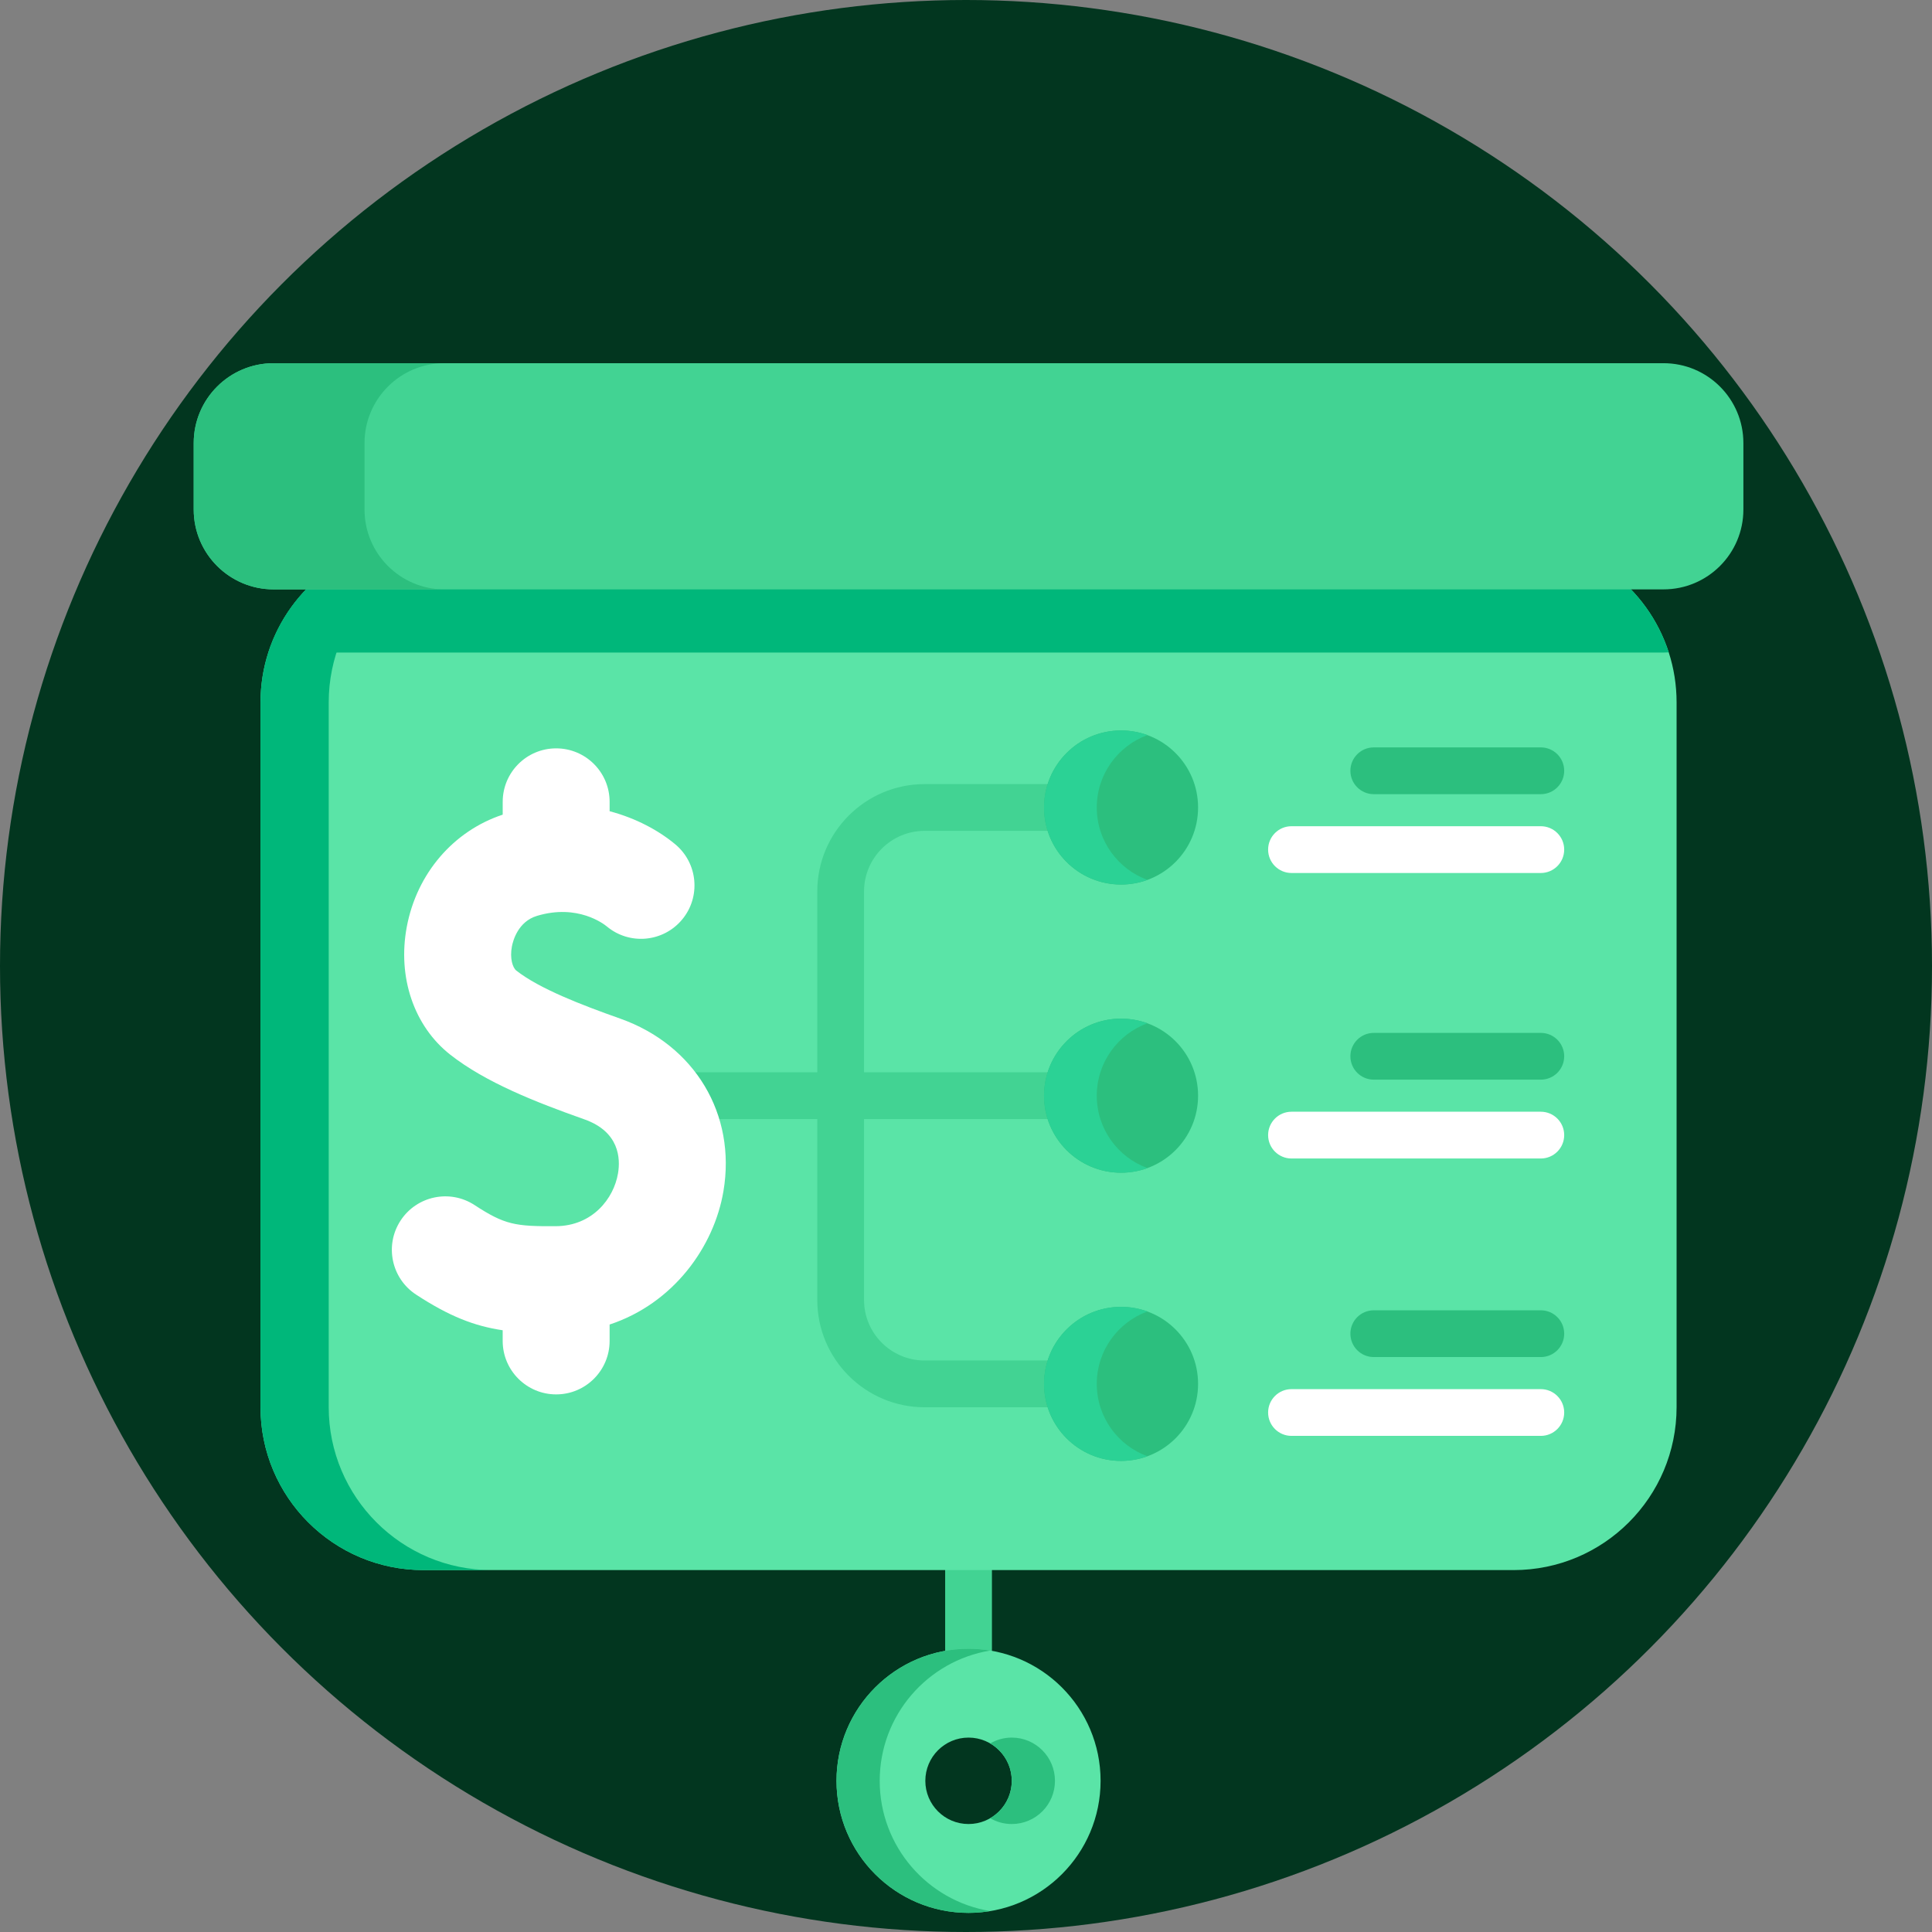
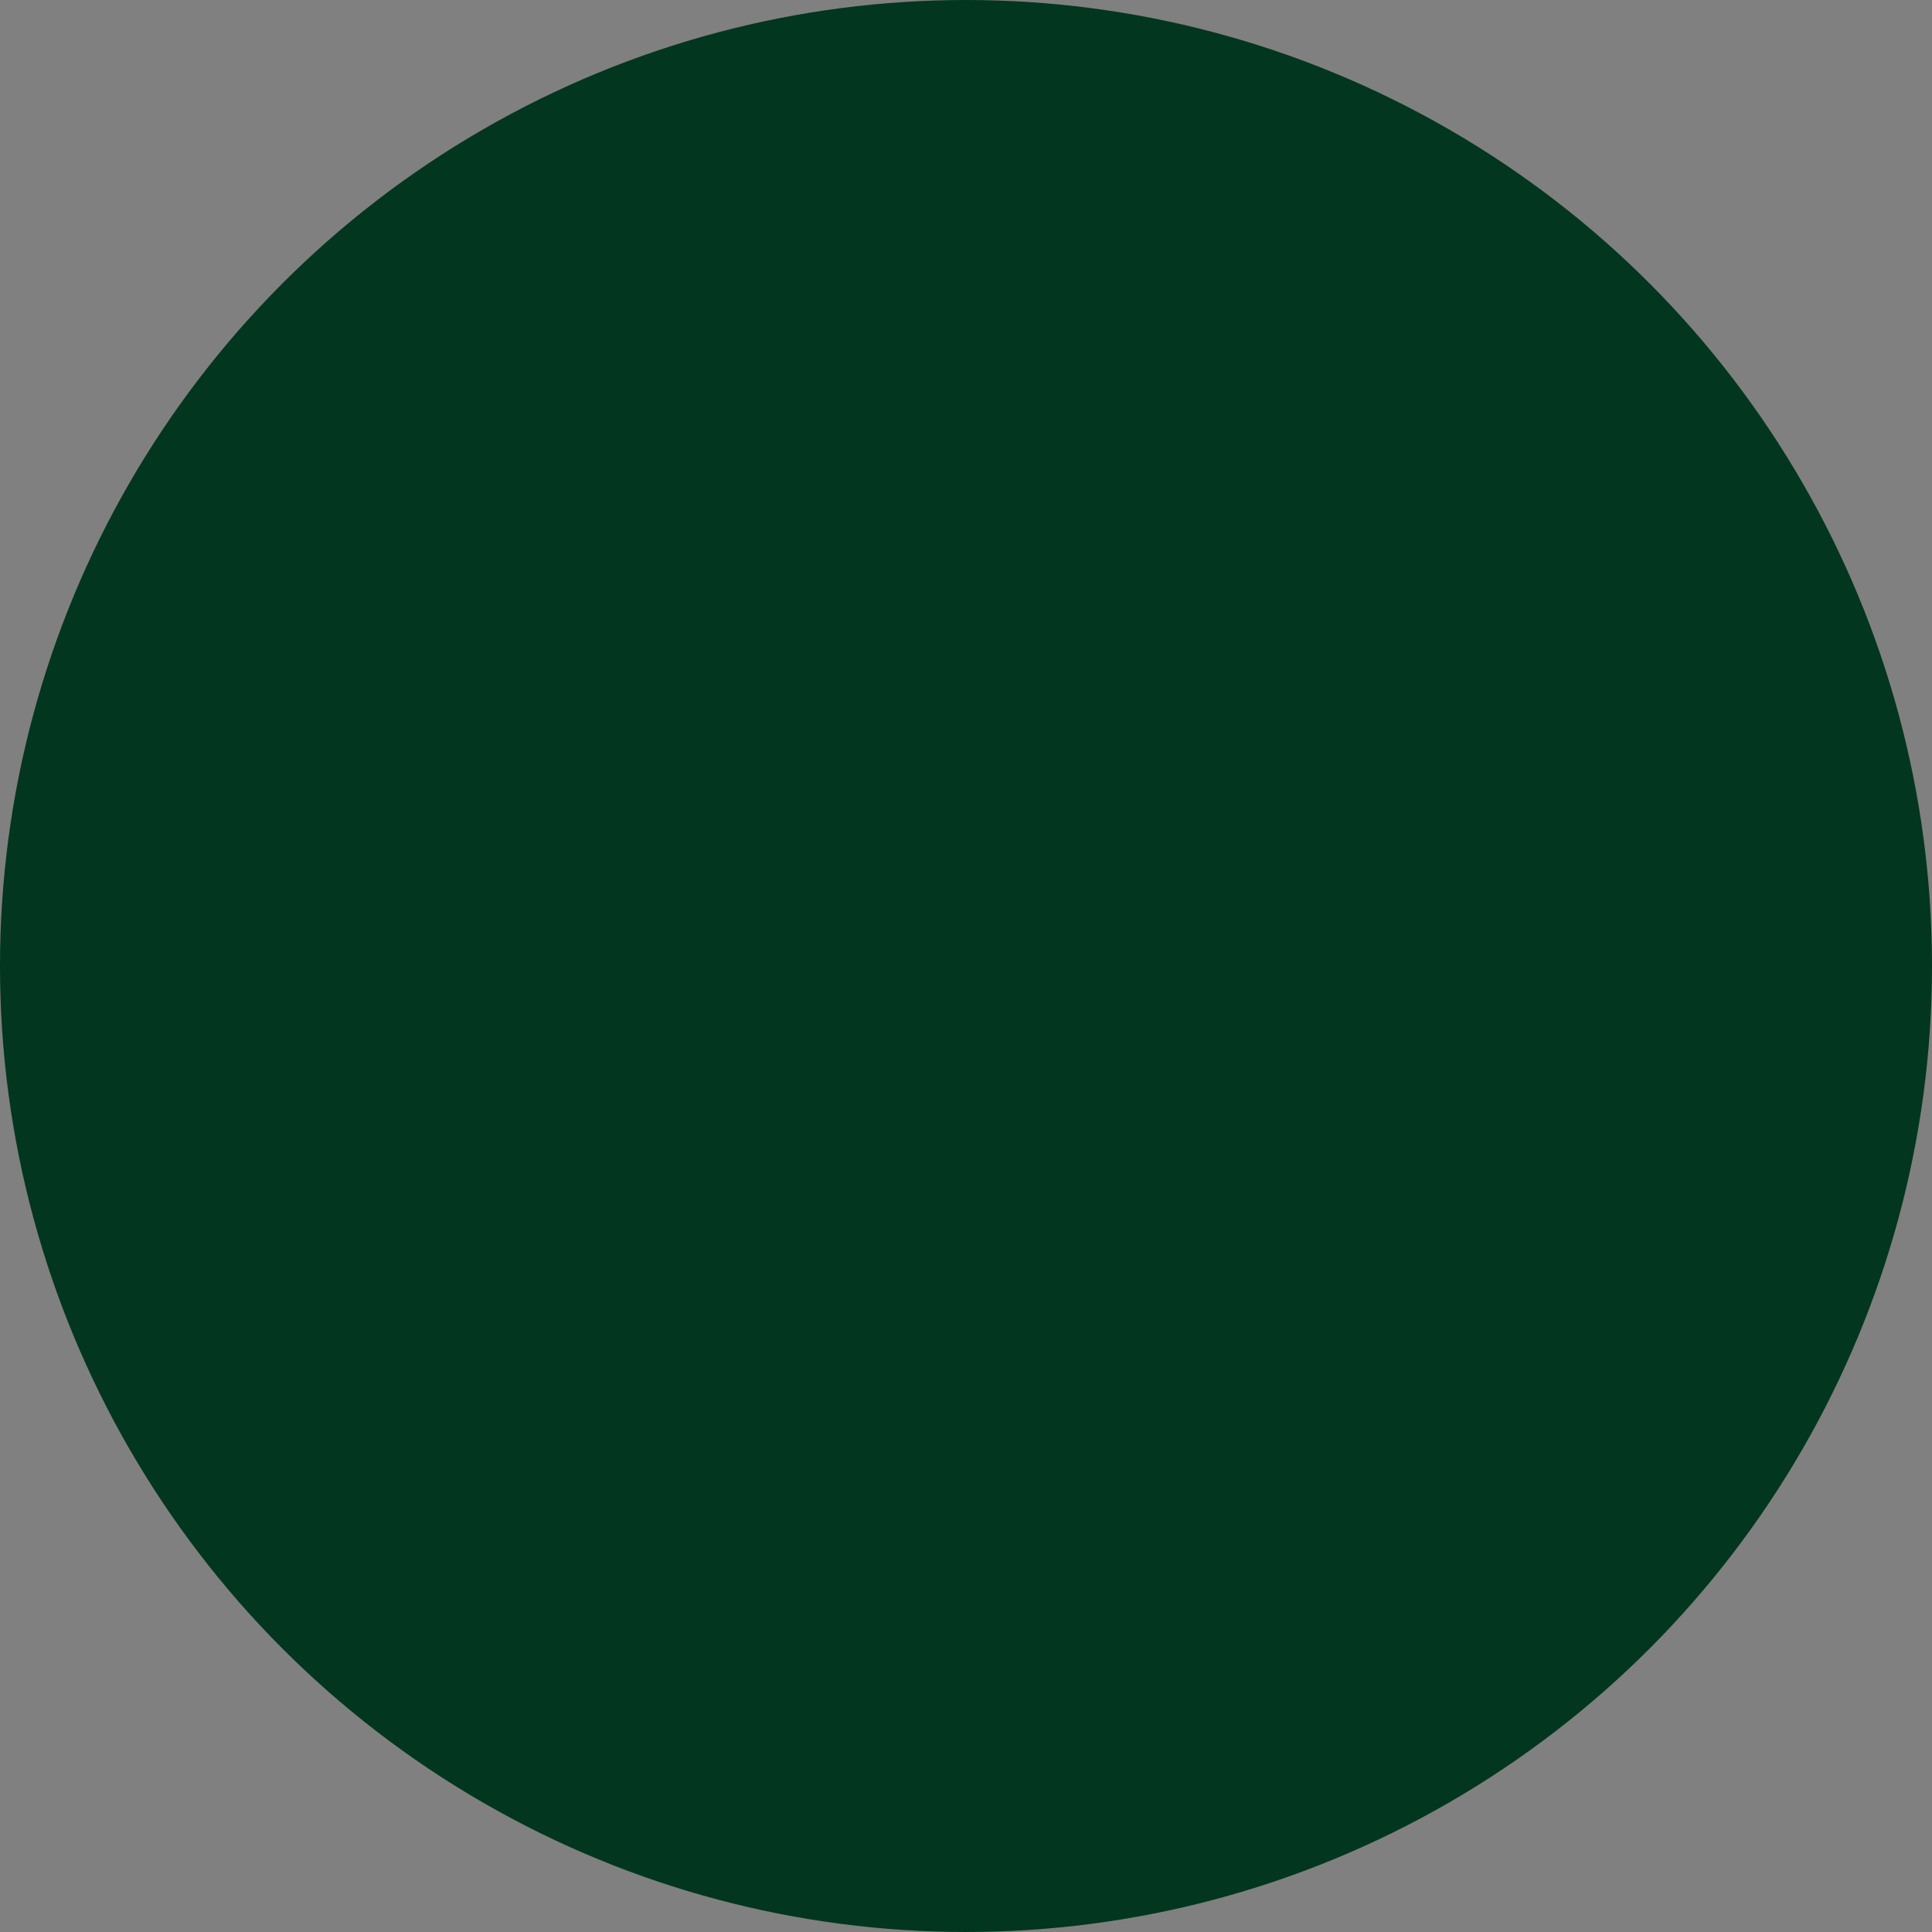
<svg xmlns="http://www.w3.org/2000/svg" width="80" height="80" viewBox="0 0 80 80" fill="none">
  <rect x="0" y="0" width="80" height="80" fill="#808080" stroke="none" />
  <circle cx="40" cy="40" r="40" fill="#02361F" />
  <g clip-path="url(#clip0_23_172)">
    <path d="M40.105 71.229C39.571 71.229 39.137 70.795 39.137 70.26V63.026C39.137 62.491 39.571 62.057 40.105 62.057C40.64 62.057 41.074 62.491 41.074 63.026V70.26C41.074 70.795 40.64 71.229 40.105 71.229Z" fill="#42D393" />
    <path d="M69.424 29.088V58.264C69.424 61.992 66.403 65.014 62.675 65.014H17.535C13.808 65.014 10.787 61.992 10.787 58.264V29.088C10.787 28.363 10.9 27.666 11.112 27.013C11.988 24.3 14.532 22.338 17.535 22.338H62.675C65.678 22.338 68.223 24.3 69.099 27.013C69.311 27.666 69.424 28.363 69.424 29.088Z" fill="#5AE4A7" />
    <path d="M69.099 27.013C69.028 27.018 68.956 27.021 68.882 27.021H11.329C11.255 27.021 11.183 27.018 11.112 27.013C11.988 24.3 14.532 22.338 17.535 22.338H62.675C65.679 22.338 68.223 24.3 69.099 27.013Z" fill="#00B77A" />
    <path d="M20.361 65.014H17.535C13.808 65.014 10.786 61.992 10.786 58.264V29.088C10.786 25.36 13.807 22.338 17.535 22.338H20.361C16.634 22.338 13.611 25.36 13.611 29.088V58.264C13.611 61.992 16.634 65.014 20.361 65.014Z" fill="#00B77A" />
    <path d="M68.882 15.039H11.329C9.502 15.039 8.021 16.52 8.021 18.347V21.098C8.021 22.925 9.502 24.405 11.329 24.405H68.882C70.709 24.405 72.19 22.924 72.19 21.098V18.347C72.19 16.52 70.709 15.039 68.882 15.039Z" fill="#42D393" />
    <path d="M18.402 24.405H11.329C9.502 24.405 8.021 22.924 8.021 21.097V18.347C8.021 16.52 9.502 15.039 11.329 15.039H18.402C16.575 15.039 15.094 16.52 15.094 18.347V21.097C15.094 22.924 16.575 24.405 18.402 24.405Z" fill="#2CBF7E" />
    <path d="M40.105 68.272C37.086 68.272 34.638 70.72 34.638 73.74C34.638 76.76 37.086 79.208 40.105 79.208C43.125 79.208 45.573 76.76 45.573 73.74C45.573 70.72 43.125 68.272 40.105 68.272ZM40.105 75.529C39.118 75.529 38.316 74.729 38.316 73.74C38.316 72.752 39.118 71.95 40.105 71.95C41.093 71.95 41.895 72.752 41.895 73.74C41.895 74.729 41.093 75.529 40.105 75.529Z" fill="#5AE4A7" />
    <path d="M41 75.288C41.264 75.441 41.569 75.529 41.895 75.529C42.883 75.529 43.684 74.729 43.684 73.74C43.684 72.752 42.883 71.95 41.895 71.95C41.569 71.95 41.264 72.039 41 72.192C41.534 72.502 41.895 73.078 41.895 73.74C41.895 74.402 41.535 74.978 41 75.288Z" fill="#2CBF7E" />
-     <path d="M36.427 73.74C36.427 71.025 38.406 68.773 41 68.346C40.709 68.298 40.41 68.272 40.105 68.272C37.086 68.272 34.638 70.72 34.638 73.74C34.638 76.76 37.086 79.208 40.105 79.208C40.41 79.208 40.709 79.181 41 79.133C38.406 78.706 36.427 76.455 36.427 73.74Z" fill="#2CBF7E" />
-     <path d="M63.802 32.885H56.885C56.35 32.885 55.917 32.451 55.917 31.916C55.917 31.381 56.35 30.948 56.885 30.948H63.802C64.337 30.948 64.77 31.381 64.77 31.916C64.77 32.451 64.337 32.885 63.802 32.885Z" fill="#2CBF7E" />
+     <path d="M63.802 32.885H56.885C55.917 31.381 56.35 30.948 56.885 30.948H63.802C64.337 30.948 64.77 31.381 64.77 31.916C64.77 32.451 64.337 32.885 63.802 32.885Z" fill="#2CBF7E" />
    <path d="M63.801 36.149H53.478C52.943 36.149 52.51 35.715 52.51 35.18C52.51 34.645 52.943 34.212 53.478 34.212H63.801C64.336 34.212 64.77 34.645 64.77 35.18C64.77 35.715 64.336 36.149 63.801 36.149Z" fill="white" />
-     <path d="M63.802 44.706H56.885C56.35 44.706 55.917 44.273 55.917 43.738C55.917 43.203 56.35 42.77 56.885 42.77H63.802C64.337 42.77 64.77 43.203 64.77 43.738C64.77 44.273 64.337 44.706 63.802 44.706Z" fill="#2CBF7E" />
-     <path d="M63.801 47.971H53.478C52.943 47.971 52.51 47.537 52.51 47.002C52.51 46.467 52.943 46.034 53.478 46.034H63.801C64.336 46.034 64.77 46.467 64.77 47.002C64.77 47.537 64.336 47.971 63.801 47.971Z" fill="white" />
    <path d="M63.802 56.193H56.885C56.35 56.193 55.917 55.76 55.917 55.225C55.917 54.69 56.35 54.257 56.885 54.257H63.802C64.337 54.257 64.77 54.69 64.77 55.225C64.77 55.76 64.337 56.193 63.802 56.193Z" fill="#2CBF7E" />
    <path d="M63.801 59.457H53.478C52.943 59.457 52.51 59.024 52.51 58.489C52.51 57.954 52.943 57.521 53.478 57.521H63.801C64.336 57.521 64.77 57.954 64.77 58.489C64.77 59.024 64.336 59.457 63.801 59.457Z" fill="white" />
    <path d="M34.81 46.338H26.386V44.401H33.842V36.911C33.842 34.461 35.835 32.468 38.285 32.468H44.522V34.404H38.285C36.903 34.404 35.778 35.529 35.778 36.911V45.37C35.778 45.905 35.345 46.338 34.81 46.338Z" fill="#42D393" />
    <path d="M44.522 58.272H38.285C35.835 58.272 33.842 56.279 33.842 53.829V45.37C33.842 44.835 34.275 44.402 34.81 44.402H44.522V46.338H35.778V53.829C35.778 55.211 36.903 56.335 38.285 56.335H44.522V58.272H44.522Z" fill="#42D393" />
    <path d="M25.674 42.176C24.087 41.615 22.337 40.941 21.381 40.191C21.224 40.068 21.105 39.676 21.196 39.194C21.241 38.956 21.449 38.161 22.236 37.924C23.922 37.416 25.008 38.264 25.127 38.362C26.067 39.145 27.462 39.017 28.245 38.077C29.027 37.137 28.899 35.741 27.959 34.959C27.281 34.395 26.349 33.883 25.243 33.591V33.202C25.243 31.979 24.252 30.988 23.029 30.988C21.807 30.988 20.816 31.979 20.816 33.202V33.733C18.776 34.407 17.26 36.169 16.845 38.373C16.451 40.462 17.142 42.494 18.648 43.675C20.104 44.817 22.176 45.636 24.198 46.35C25.65 46.864 25.694 47.971 25.591 48.585C25.415 49.632 24.533 50.764 23.015 50.774C21.34 50.784 20.9 50.717 19.652 49.9C18.629 49.231 17.256 49.517 16.587 50.541C15.918 51.564 16.205 52.936 17.228 53.606C18.592 54.498 19.628 54.907 20.815 55.083V55.525C20.815 56.747 21.807 57.739 23.029 57.739C24.252 57.739 25.243 56.747 25.243 55.525V54.846C27.881 53.975 29.568 51.632 29.957 49.319C30.492 46.141 28.77 43.27 25.674 42.176Z" fill="white" />
    <path d="M46.42 36.627C48.182 36.627 49.61 35.199 49.61 33.437C49.61 31.675 48.182 30.247 46.42 30.247C44.659 30.247 43.231 31.675 43.231 33.437C43.231 35.199 44.659 36.627 46.42 36.627Z" fill="#2CBF7E" />
    <path d="M47.514 36.434C47.173 36.558 46.805 36.626 46.42 36.626C44.658 36.626 43.231 35.199 43.231 33.437C43.231 31.675 44.658 30.246 46.42 30.246C46.805 30.246 47.173 30.314 47.514 30.438C46.29 30.884 45.415 32.058 45.415 33.437C45.415 34.815 46.29 35.988 47.514 36.434Z" fill="#2BD295" />
    <path d="M46.42 48.56C48.182 48.56 49.61 47.132 49.61 45.37C49.61 43.608 48.182 42.18 46.42 42.18C44.659 42.18 43.231 43.608 43.231 45.37C43.231 47.132 44.659 48.56 46.42 48.56Z" fill="#2CBF7E" />
    <path d="M47.514 48.368C47.173 48.491 46.805 48.559 46.42 48.559C44.658 48.559 43.231 47.132 43.231 45.37C43.231 43.608 44.658 42.179 46.42 42.179C46.805 42.179 47.173 42.248 47.514 42.371C46.29 42.817 45.415 43.992 45.415 45.37C45.415 46.749 46.29 47.922 47.514 48.368Z" fill="#2BD295" />
-     <path d="M46.42 60.493C48.182 60.493 49.61 59.065 49.61 57.303C49.61 55.542 48.182 54.114 46.42 54.114C44.659 54.114 43.231 55.542 43.231 57.303C43.231 59.065 44.659 60.493 46.42 60.493Z" fill="#2CBF7E" />
    <path d="M47.514 60.301C47.173 60.424 46.805 60.493 46.42 60.493C44.658 60.493 43.231 59.065 43.231 57.303C43.231 55.542 44.658 54.113 46.42 54.113C46.805 54.113 47.173 54.181 47.514 54.304C46.29 54.751 45.415 55.925 45.415 57.303C45.415 58.682 46.29 59.855 47.514 60.301Z" fill="#2BD295" />
  </g>
  <defs>
    <clipPath id="clip0_23_172">
-       <rect width="64.168" height="64.168" fill="white" transform="translate(8.021 15.039)" />
-     </clipPath>
+       </clipPath>
  </defs>
</svg>